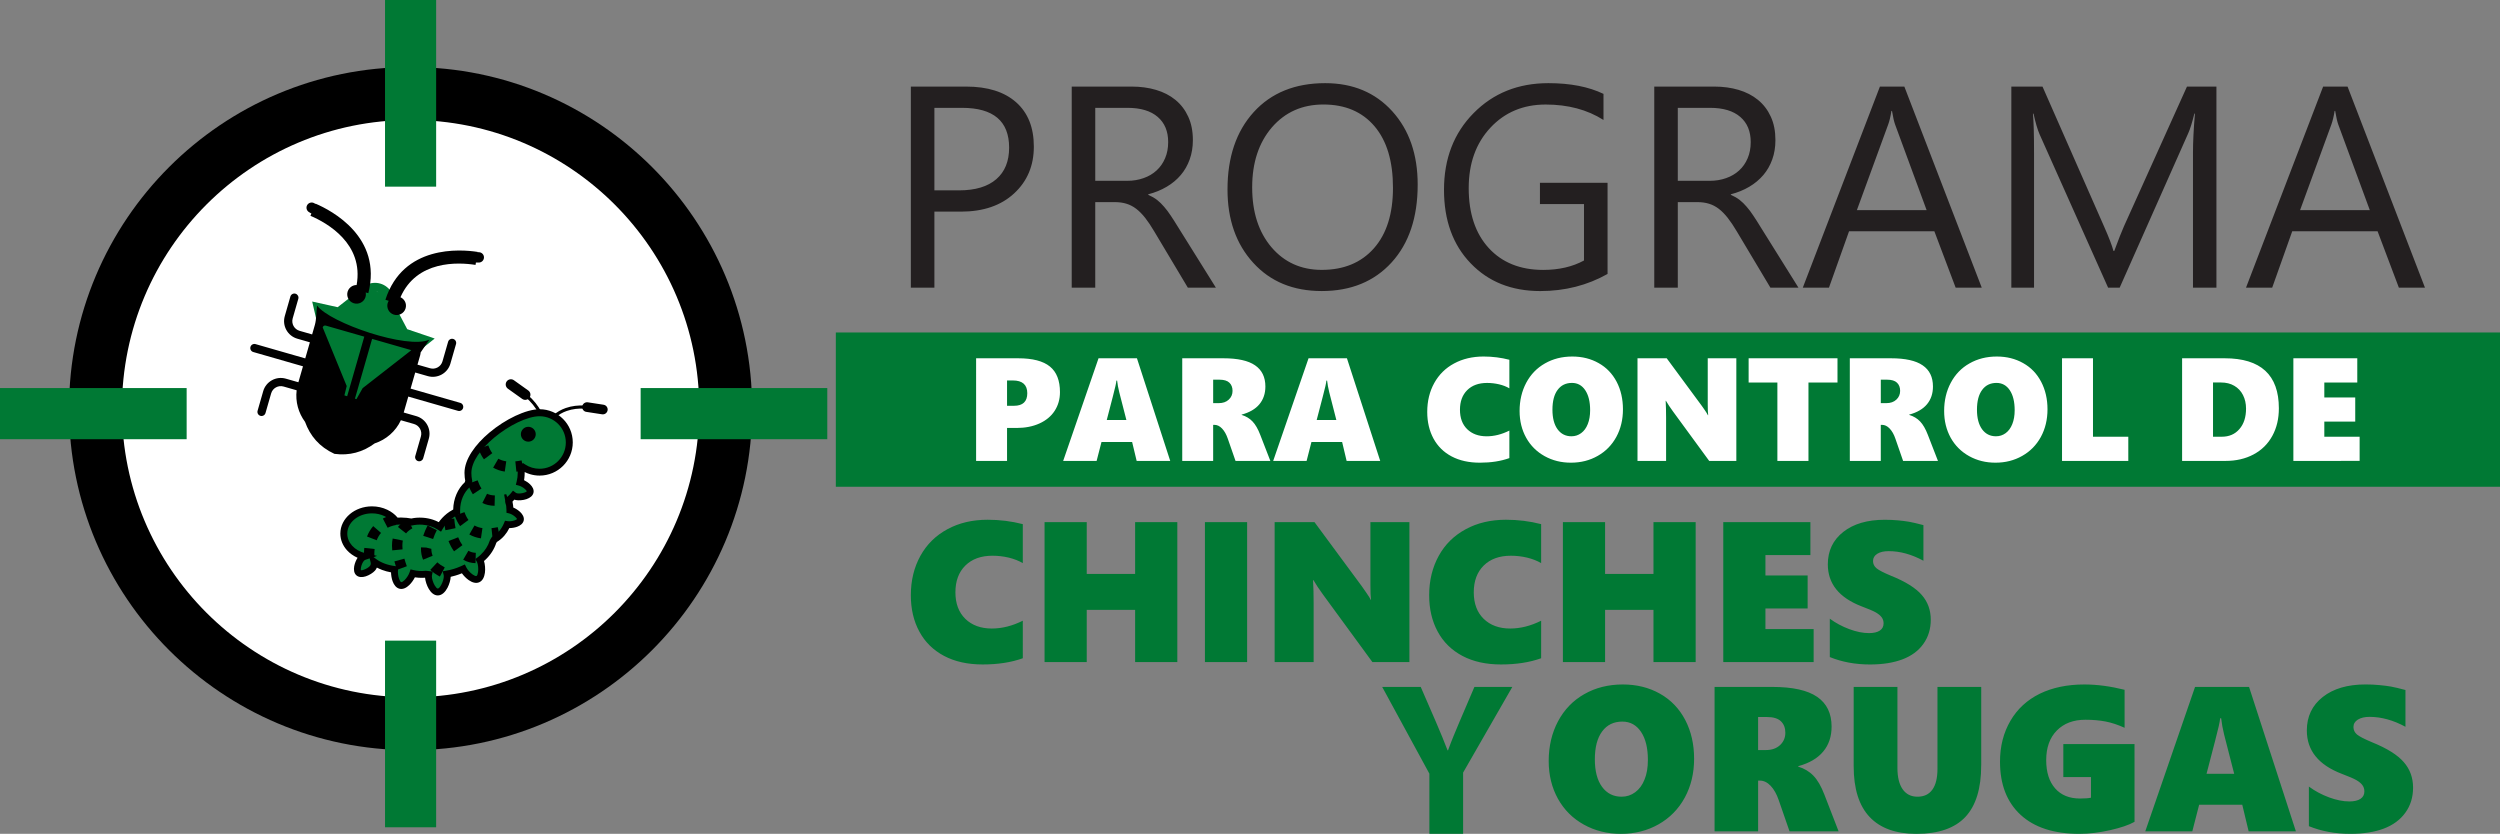
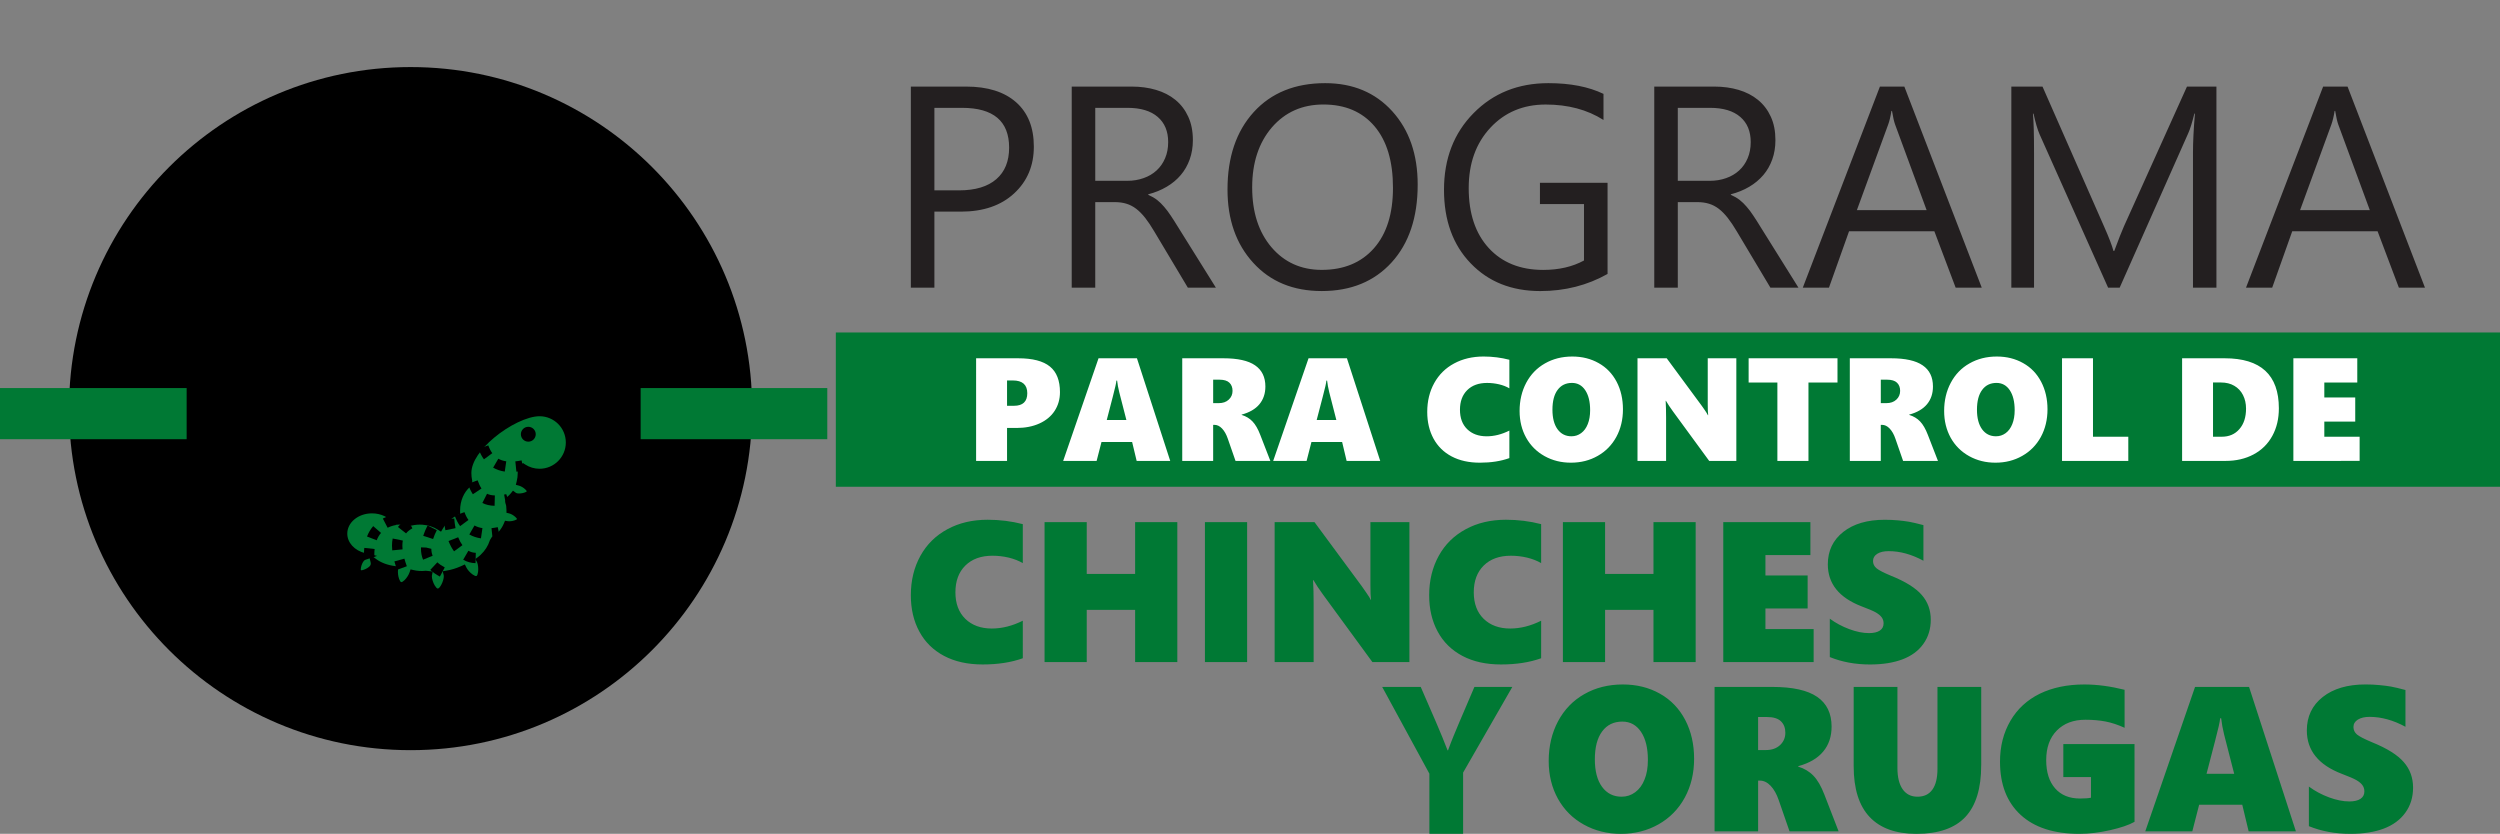
<svg xmlns="http://www.w3.org/2000/svg" version="1.1" id="Layer_1" x="0px" y="0px" width="519.771px" height="173.359px" viewBox="0 0 519.771 173.359" enable-background="new 0 0 519.771 173.359" xml:space="preserve">
  <rect x="0" y="0" width="519.771" height="173.359" fill="#808080" stroke="none" />
  <g>
    <path d="M85.367,13.944c39.214,0,71.007,31.793,71.007,71.009c0,39.221-31.793,71.014-71.007,71.014   c-39.219,0-71.012-31.793-71.012-71.014C14.355,45.737,46.148,13.944,85.367,13.944z" />
    <rect x="173.774" y="69.125" fill="#007934" width="345.998" height="32.078" />
    <path fill="#FFFFFF" d="M476.81,95.828V74.489h13.288v5.037h-6.854v3.106h6.428v5.026h-6.428v3.14h7.342v5.026L476.81,95.828   L476.81,95.828z M466.97,84.95c0-1.043-0.209-1.977-0.631-2.812c-0.422-0.834-1.028-1.473-1.812-1.93   c-0.775-0.457-1.704-0.686-2.765-0.686h-1.657V90.8h1.804c1.54,0,2.767-0.523,3.681-1.59   C466.513,88.159,466.97,86.738,466.97,84.95z M473.795,84.89c0,2.166-0.447,4.07-1.361,5.739c-0.906,1.659-2.202,2.94-3.895,3.848   c-1.684,0.901-3.631,1.351-5.831,1.351h-9.03V74.489h8.845C470.04,74.489,473.795,77.956,473.795,84.89z M428.712,95.828V74.489   h6.438v16.312h7.342v5.026L428.712,95.828L428.712,95.828z M418.867,85.278c0-1.749-0.339-3.13-1.015-4.146   c-0.676-1.014-1.602-1.521-2.764-1.521c-1.279,0-2.277,0.487-2.988,1.461c-0.717,0.964-1.072,2.334-1.072,4.112   c0,1.735,0.355,3.09,1.062,4.062c0.716,0.977,1.669,1.46,2.892,1.46c0.746,0,1.412-0.218,2.009-0.652   c0.597-0.438,1.053-1.063,1.381-1.881C418.698,87.362,418.867,86.4,418.867,85.278z M425.692,85.099   c0,2.136-0.462,4.053-1.384,5.752c-0.924,1.688-2.216,3-3.872,3.934c-1.654,0.944-3.508,1.411-5.563,1.411   c-2.007,0-3.824-0.447-5.47-1.361s-2.92-2.186-3.84-3.824c-0.902-1.64-1.359-3.494-1.359-5.57c0-2.176,0.457-4.123,1.381-5.862   c0.924-1.738,2.215-3.079,3.885-4.021c1.668-0.953,3.565-1.433,5.682-1.433c2.05,0,3.875,0.457,5.484,1.371   c1.619,0.903,2.861,2.205,3.74,3.884C425.255,81.059,425.692,82.963,425.692,85.099z M395.054,81.264   c0-0.718-0.218-1.281-0.654-1.699c-0.438-0.417-1.123-0.625-2.047-0.625h-1.32v4.877h1.15c0.865,0,1.562-0.238,2.082-0.728   C394.786,82.605,395.054,82,395.054,81.264z M395.67,95.828l-1.595-4.6c-0.303-0.903-0.705-1.609-1.196-2.126   c-0.487-0.52-1.022-0.774-1.601-0.774h-0.248v7.5h-6.438V74.489h8.539c2.985,0,5.19,0.486,6.611,1.471   c1.426,0.977,2.136,2.443,2.136,4.4c0,1.461-0.412,2.689-1.24,3.686c-0.826,0.994-2.058,1.709-3.697,2.156v0.062   c0.904,0.275,1.66,0.726,2.258,1.351c0.604,0.626,1.143,1.561,1.617,2.792l2.104,5.424L395.67,95.828L395.67,95.828z    M375.995,79.526v16.302h-6.463V79.526h-5.977v-5.037h18.475v5.037H375.995z M355.356,95.828l-7.531-10.292   c-0.596-0.812-1.082-1.55-1.46-2.205h-0.06c0.06,1.053,0.09,2.235,0.09,3.547v8.95h-5.946V74.489h6.075l7.223,9.795   c0.089,0.13,0.197,0.278,0.327,0.457c0.124,0.18,0.259,0.368,0.383,0.557c0.134,0.182,0.253,0.367,0.362,0.55   c0.119,0.179,0.209,0.338,0.264,0.477h0.061c-0.061-0.438-0.091-1.192-0.091-2.266V74.49h5.946v21.339L355.356,95.828   L355.356,95.828z M330.601,85.278c0-1.749-0.338-3.13-1.015-4.146c-0.676-1.014-1.595-1.521-2.762-1.521   c-1.281,0-2.275,0.487-2.99,1.461c-0.716,0.964-1.067,2.334-1.067,4.112c0,1.735,0.354,3.09,1.061,4.062   c0.715,0.977,1.674,1.46,2.891,1.46c0.75,0,1.416-0.218,2.01-0.652c0.596-0.438,1.062-1.063,1.381-1.881   C330.437,87.364,330.601,86.4,330.601,85.278z M337.425,85.099c0,2.136-0.457,4.053-1.382,5.752c-0.924,1.688-2.215,3-3.869,3.934   c-1.653,0.944-3.512,1.411-5.567,1.411c-2.002,0-3.822-0.447-5.469-1.361c-1.641-0.914-2.922-2.186-3.836-3.824   c-0.908-1.64-1.365-3.494-1.365-5.57c0-2.176,0.461-4.123,1.381-5.862c0.927-1.738,2.228-3.079,3.892-4.021   c1.664-0.953,3.562-1.433,5.685-1.433c2.043,0,3.871,0.457,5.481,1.371c1.615,0.903,2.858,2.205,3.741,3.884   C336.987,81.055,337.425,82.963,337.425,85.099z M313.81,95.242c-1.768,0.636-3.805,0.954-6.119,0.954   c-2.272,0-4.229-0.428-5.881-1.302c-1.645-0.864-2.898-2.106-3.772-3.705c-0.864-1.603-1.304-3.447-1.304-5.544   c0-2.255,0.492-4.265,1.461-6.013c0.976-1.759,2.352-3.117,4.129-4.07c1.771-0.954,3.812-1.44,6.125-1.44   c1.848,0,3.636,0.229,5.361,0.675v5.941c-0.596-0.357-1.311-0.636-2.136-0.835c-0.813-0.188-1.647-0.288-2.493-0.288   c-1.748,0-3.129,0.497-4.138,1.5c-1.009,1.004-1.505,2.364-1.505,4.073s0.496,3.061,1.505,4.044   c1.009,0.98,2.358,1.479,4.048,1.479c1.555,0,3.131-0.396,4.719-1.188V95.242L313.81,95.242z M275.915,79.128h-0.145   c-0.021,0.238-0.09,0.626-0.209,1.172c-0.119,0.55-0.728,2.895-1.811,7.023h4.089l-1.487-5.802   C276.144,80.668,275.999,79.864,275.915,79.128z M279.974,95.828l-0.935-3.934h-6.378l-1.008,3.934h-6.949l7.352-21.339h7.982   l6.919,21.339H279.974z M256.255,81.264c0-0.718-0.219-1.281-0.656-1.699c-0.432-0.417-1.117-0.625-2.046-0.625h-1.326v4.877h1.162   c0.864,0,1.555-0.238,2.076-0.728C255.991,82.605,256.255,82,256.255,81.264z M256.876,95.828l-1.6-4.6   c-0.303-0.903-0.705-1.609-1.192-2.126c-0.491-0.52-1.023-0.774-1.6-0.774h-0.258v7.5h-6.428V74.489h8.533   c2.99,0,5.196,0.486,6.616,1.471c1.421,0.977,2.137,2.443,2.137,4.4c0,1.461-0.418,2.689-1.242,3.686   c-0.823,0.994-2.062,1.709-3.695,2.156v0.062c0.904,0.275,1.654,0.726,2.254,1.351c0.602,0.626,1.144,1.561,1.615,2.792   l2.102,5.424L256.876,95.828L256.876,95.828z M232.258,79.128h-0.148c-0.021,0.238-0.085,0.626-0.209,1.172   c-0.114,0.55-0.721,2.895-1.798,7.023h4.083l-1.49-5.802C232.486,80.668,232.337,79.864,232.258,79.128z M236.321,95.828   l-0.943-3.934h-6.368l-1.014,3.934h-6.954l7.352-21.339h7.987l6.919,21.339H236.321z M213.581,81.75   c0-0.874-0.253-1.539-0.755-1.983c-0.507-0.447-1.252-0.666-2.235-0.666h-1.217v5.266h1.445   C212.662,84.364,213.581,83.49,213.581,81.75z M220.376,81.533c0,1.45-0.367,2.751-1.103,3.884s-1.798,2.007-3.159,2.623   c-1.371,0.626-2.965,0.937-4.778,0.937h-1.962v6.854h-6.433V74.49h8.752c3.001,0,5.201,0.576,6.597,1.719   C219.681,77.34,220.376,79.119,220.376,81.533z" />
    <path fill="#231F20" d="M492.7,43.682l-6.56-17.812c-0.209-0.586-0.428-1.521-0.636-2.802h-0.119   c-0.188,1.189-0.418,2.116-0.666,2.802l-6.512,17.812H492.7z M504.169,59.805h-5.424l-4.426-11.726h-17.743l-4.167,11.726h-5.444   L482.999,18h5.076L504.169,59.805z M460.806,59.805h-4.868V31.76c0-2.215,0.132-4.927,0.407-8.136h-0.119   c-0.467,1.891-0.889,3.229-1.257,4.043l-14.272,32.141h-2.404l-14.252-31.9c-0.407-0.934-0.83-2.354-1.257-4.281h-0.119   c0.159,1.669,0.229,4.4,0.229,8.188v27.995h-4.719V18.001h6.479l12.825,29.147c0.99,2.232,1.629,3.914,1.927,5.018h0.169   c0.84-2.285,1.521-4.004,2.017-5.127l13.096-29.038h6.125v41.807L460.806,59.805L460.806,59.805z M400.558,43.682l-6.557-17.812   c-0.209-0.586-0.427-1.521-0.636-2.802h-0.124c-0.188,1.189-0.412,2.116-0.666,2.802l-6.512,17.812H400.558z M412.022,59.805   h-5.426l-4.428-11.726h-17.734l-4.176,11.726h-5.441L390.851,18h5.078L412.022,59.805z M348.829,22.422v15.17h6.65   c1.228,0,2.357-0.188,3.394-0.557c1.048-0.367,1.942-0.894,2.702-1.589c0.755-0.688,1.351-1.53,1.777-2.544   c0.428-0.993,0.637-2.116,0.637-3.357c0-2.245-0.717-3.981-2.166-5.232c-1.445-1.252-3.547-1.891-6.278-1.891H348.829z    M373.913,59.805h-5.831l-7.004-11.726c-0.642-1.082-1.257-2.006-1.867-2.781c-0.606-0.765-1.224-1.397-1.849-1.878   c-0.637-0.483-1.312-0.844-2.041-1.062c-0.727-0.229-1.555-0.338-2.469-0.338h-4.023v17.782h-4.893V18.001h12.479   c1.815,0,3.515,0.229,5.06,0.688c1.539,0.457,2.881,1.143,4.019,2.076c1.147,0.934,2.03,2.097,2.667,3.484   c0.646,1.394,0.964,3.01,0.964,4.891c0,1.447-0.219,2.791-0.655,4.003c-0.438,1.223-1.053,2.306-1.857,3.249   c-0.811,0.951-1.786,1.769-2.92,2.434c-1.144,0.676-2.414,1.202-3.84,1.57v0.106c0.705,0.317,1.315,0.665,1.832,1.062   c0.506,0.407,1.004,0.874,1.461,1.421c0.467,0.536,0.936,1.152,1.393,1.854c0.462,0.688,0.969,1.48,1.523,2.396L373.913,59.805z    M334.226,56.955c-4.189,2.364-8.858,3.56-13.998,3.56c-5.961,0-10.789-1.931-14.475-5.782c-3.689-3.835-5.533-8.934-5.533-15.271   c0-6.477,2.053-11.792,6.146-15.935c4.088-4.152,9.271-6.239,15.553-6.239c4.551,0,8.374,0.745,11.459,2.229v5.425   c-3.373-2.146-7.387-3.209-12.018-3.209c-4.68,0-8.52,1.619-11.514,4.838c-2.996,3.229-4.49,7.398-4.49,12.537   c0,5.285,1.396,9.445,4.173,12.468c2.776,3.021,6.548,4.54,11.315,4.54c3.27,0,6.09-0.655,8.481-1.957V42.43h-9.159V38h14.059   V56.955L334.226,56.955z M275.149,21.727c-4.387,0-7.953,1.579-10.705,4.748c-2.73,3.18-4.106,7.332-4.106,12.479   c0,5.155,1.336,9.298,4.009,12.447c2.672,3.13,6.164,4.709,10.457,4.709c4.584,0,8.199-1.5,10.848-4.49   c2.646-3,3.959-7.183,3.959-12.577c0-5.521-1.271-9.772-3.84-12.796C283.202,23.227,279.655,21.727,275.149,21.727z M274.804,60.51   c-5.938,0-10.681-1.954-14.242-5.868c-3.563-3.896-5.354-8.981-5.354-15.24c0-6.735,1.818-12.103,5.455-16.104   c3.631-3.99,8.583-6.011,14.847-6.011c5.776,0,10.423,1.958,13.942,5.832c3.535,3.896,5.296,8.98,5.296,15.26   c0,6.824-1.81,12.222-5.425,16.186C285.71,58.524,280.872,60.51,274.804,60.51z M227.713,22.422v15.17h6.651   c1.222,0,2.354-0.188,3.388-0.557c1.048-0.367,1.947-0.894,2.702-1.589c0.755-0.688,1.351-1.53,1.778-2.544   c0.432-0.993,0.641-2.116,0.641-3.357c0-2.245-0.721-3.981-2.171-5.232c-1.44-1.252-3.547-1.891-6.278-1.891H227.713z    M252.792,59.805h-5.831l-7.004-11.726c-0.636-1.082-1.257-2.006-1.862-2.781c-0.606-0.765-1.228-1.397-1.854-1.878   c-0.636-0.483-1.311-0.844-2.036-1.062c-0.73-0.229-1.555-0.338-2.474-0.338h-4.019v17.782h-4.893V18.001h12.478   c1.818,0,3.512,0.229,5.057,0.688c1.54,0.457,2.886,1.143,4.023,2.076c1.143,0.934,2.026,2.097,2.662,3.484   c0.646,1.394,0.969,3.01,0.969,4.891c0,1.447-0.224,2.791-0.66,4.003c-0.438,1.223-1.053,2.306-1.857,3.249   c-0.805,0.951-1.784,1.769-2.921,2.434c-1.143,0.676-2.414,1.202-3.84,1.57v0.106c0.71,0.317,1.316,0.665,1.833,1.062   c0.506,0.407,1.003,0.874,1.46,1.421c0.467,0.536,0.938,1.152,1.396,1.854c0.457,0.688,0.969,1.48,1.525,2.396L252.792,59.805z    M194.269,22.422v17.156h5.136c3.378,0,5.961-0.784,7.734-2.324c1.783-1.54,2.667-3.732,2.667-6.547   c0-5.521-3.263-8.285-9.795-8.285H194.269z M194.269,44v15.809h-4.897V18.001h11.489c4.465,0,7.933,1.083,10.396,3.259   c2.463,2.188,3.686,5.245,3.686,9.222c0,3.964-1.361,7.202-4.104,9.733C208.117,42.738,204.422,44,199.782,44H194.269z" />
    <g>
      <g>
        <path fill="#007934" d="M401.422,128.838c0,1.938-0.519,3.617-1.553,5.056c-1.029,1.431-2.484,2.496-4.351,3.199     c-1.865,0.699-4.106,1.057-6.731,1.057c-3.043,0-5.826-0.514-8.354-1.539v-7.979c1.221,0.896,2.563,1.619,4.039,2.167     c1.473,0.551,2.848,0.83,4.12,0.83c0.957,0,1.707-0.178,2.229-0.521c0.527-0.351,0.791-0.85,0.791-1.515     c0-0.468-0.135-0.894-0.396-1.247c-0.26-0.356-0.664-0.688-1.195-1.005c-0.535-0.31-1.522-0.731-2.979-1.274     c-4.681-1.806-7.024-4.712-7.024-8.732c0-2.812,1.071-5.058,3.211-6.745c2.133-1.682,5.002-2.524,8.604-2.524     c1.01,0,1.947,0.043,2.803,0.122c0.854,0.077,1.623,0.182,2.324,0.3c0.691,0.127,1.672,0.352,2.934,0.689v7.404     c-2.451-1.328-4.854-1.992-7.227-1.992c-0.979,0-1.764,0.178-2.355,0.541c-0.598,0.374-0.895,0.872-0.895,1.507     c0,0.604,0.242,1.107,0.721,1.511c0.479,0.396,1.482,0.92,3.016,1.556c3.013,1.21,5.146,2.548,6.4,3.998     C400.801,125.129,401.422,126.853,401.422,128.838 M358.283,137.655v-29.099h18.114v6.854h-9.348v4.237h8.771v6.857h-8.771v4.281     h10.02v6.863h-18.786V137.655z M343.769,137.655v-10.852h-10.058v10.852h-8.771v-29.099h8.771v10.764h10.058v-10.764h8.774     v29.099H343.769z M320.416,136.856c-2.41,0.866-5.188,1.291-8.338,1.291c-3.101,0-5.771-0.585-8.019-1.772     c-2.244-1.187-3.967-2.866-5.146-5.054c-1.188-2.188-1.777-4.705-1.777-7.562c0-3.065,0.67-5.801,1.988-8.191     c1.32-2.399,3.203-4.243,5.627-5.545c2.416-1.312,5.201-1.963,8.354-1.963c2.522,0,4.957,0.304,7.311,0.914v8.104     c-0.811-0.479-1.781-0.864-2.9-1.14c-1.123-0.27-2.26-0.396-3.408-0.396c-2.381,0-4.26,0.686-5.641,2.048     c-1.369,1.362-2.059,3.215-2.059,5.561c0,2.326,0.688,4.165,2.059,5.51c1.381,1.341,3.219,2.015,5.518,2.015     c2.127,0,4.267-0.541,6.435-1.625L320.416,136.856L320.416,136.856z M285.336,137.655l-10.274-14.048     c-0.812-1.105-1.476-2.104-1.988-2.995h-0.08c0.08,1.431,0.123,3.037,0.123,4.823v12.22h-8.107v-29.099h8.285l9.85,13.347     c0.113,0.177,0.271,0.384,0.441,0.634c0.172,0.243,0.354,0.494,0.521,0.748c0.186,0.256,0.35,0.505,0.5,0.75     c0.151,0.235,0.281,0.462,0.354,0.651h0.086c-0.086-0.6-0.125-1.626-0.125-3.087v-13.043h8.106v29.099H285.336z M250.516,137.655     v-29.099h8.771v29.099H250.516z M236.001,137.655v-10.852h-10.059v10.852h-8.77v-29.099h8.77v10.764h10.059v-10.764h8.773v29.099     H236.001z M212.65,136.856c-2.411,0.866-5.191,1.291-8.34,1.291c-3.1,0-5.773-0.585-8.019-1.772     c-2.241-1.187-3.964-2.866-5.145-5.054c-1.188-2.188-1.775-4.705-1.775-7.562c0-3.065,0.667-5.801,1.988-8.191     c1.325-2.399,3.203-4.243,5.626-5.545c2.417-1.312,5.203-1.963,8.353-1.963c2.524,0,4.956,0.304,7.312,0.914v8.104     c-0.813-0.479-1.782-0.864-2.904-1.14c-1.123-0.27-2.258-0.396-3.41-0.396c-2.38,0-4.259,0.686-5.638,2.048     c-1.37,1.362-2.058,3.215-2.058,5.561c0,2.326,0.688,4.165,2.058,5.51c1.379,1.341,3.214,2.015,5.513,2.015     c2.128,0,4.268-0.541,6.438-1.625L212.65,136.856L212.65,136.856z" />
      </g>
      <path fill="#007934" d="M501.698,163.754c0,1.993-0.534,3.729-1.604,5.208c-1.062,1.479-2.565,2.581-4.488,3.312    c-1.926,0.723-4.239,1.084-6.948,1.084c-3.142,0-6.01-0.528-8.622-1.592v-8.23c1.256,0.922,2.643,1.672,4.169,2.237    c1.52,0.562,2.938,0.854,4.251,0.854c0.988,0,1.764-0.18,2.302-0.539c0.545-0.354,0.816-0.871,0.816-1.557    c0-0.488-0.137-0.925-0.407-1.286c-0.271-0.376-0.685-0.716-1.235-1.039c-0.553-0.323-1.569-0.765-3.069-1.327    c-4.834-1.854-7.253-4.854-7.253-9.009c0-2.896,1.101-5.222,3.312-6.962c2.199-1.732,5.16-2.607,8.878-2.607    c1.044,0,2.007,0.043,2.887,0.134c0.886,0.078,1.684,0.183,2.402,0.306c0.716,0.132,1.729,0.365,3.025,0.717v7.644    c-2.529-1.373-5.016-2.06-7.458-2.06c-1.013,0-1.814,0.188-2.433,0.566c-0.609,0.38-0.921,0.892-0.921,1.545    c0,0.624,0.25,1.146,0.744,1.562c0.491,0.405,1.527,0.938,3.11,1.603c3.105,1.252,5.312,2.633,6.604,4.128    C501.056,159.926,501.698,161.699,501.698,163.754 M461.797,149.338h-0.206c-0.03,0.333-0.125,0.888-0.296,1.653    c-0.164,0.768-1.013,4.066-2.536,9.886h5.747l-2.093-8.162C462.117,151.509,461.911,150.384,461.797,149.338z M467.512,172.846    l-1.327-5.535h-8.964l-1.424,5.535h-9.78l10.351-30.028h11.228l9.741,30.028H467.512z M443.787,170.863    c-1.131,0.644-2.818,1.227-5.07,1.735c-2.247,0.508-4.391,0.761-6.426,0.761c-5.256,0-9.326-1.312-12.185-3.944    c-2.86-2.633-4.287-6.322-4.287-11.063c0-3.186,0.722-6.017,2.164-8.488c1.441-2.468,3.479-4.345,6.104-5.635    c2.623-1.277,5.717-1.923,9.279-1.923c2.607,0,5.396,0.367,8.354,1.105v7.902c-1.379-0.629-2.709-1.07-3.979-1.312    c-1.275-0.243-2.658-0.361-4.169-0.361c-2.487,0-4.467,0.745-5.94,2.241c-1.474,1.494-2.209,3.549-2.209,6.153    c0,2.502,0.616,4.466,1.854,5.872c1.232,1.407,2.959,2.112,5.177,2.112c1.028,0,1.792-0.06,2.279-0.17v-4.289h-5.749v-6.865    h14.801L443.787,170.863L443.787,170.863z M411.906,159.127c0,4.811-1.101,8.396-3.296,10.729    c-2.205,2.343-5.59,3.505-10.166,3.505c-4.275,0-7.516-1.162-9.732-3.505c-2.207-2.334-3.318-5.86-3.318-10.563V142.82h9.097    v16.812c0,1.929,0.356,3.405,1.077,4.447c0.727,1.04,1.754,1.562,3.1,1.562c1.354,0,2.383-0.489,3.086-1.467    c0.71-0.979,1.062-2.424,1.062-4.335v-17.021h9.097v16.309H411.906z M371.188,152.345c0-1.01-0.31-1.805-0.924-2.391    c-0.606-0.581-1.57-0.879-2.881-0.879h-1.859v6.866h1.634c1.214,0,2.188-0.344,2.921-1.021    C370.817,154.237,371.188,153.378,371.188,152.345z M372.062,172.846l-2.244-6.473c-0.432-1.271-0.998-2.269-1.682-2.995    c-0.695-0.723-1.443-1.087-2.253-1.087h-0.356v10.555h-9.053v-30.028h12.012c4.201,0,7.31,0.686,9.312,2.063    c2.004,1.37,3.004,3.435,3.004,6.188c0,2.064-0.579,3.796-1.747,5.188c-1.162,1.398-2.898,2.415-5.201,3.041v0.084    c1.271,0.392,2.332,1.022,3.176,1.904c0.851,0.88,1.605,2.188,2.271,3.917l2.962,7.646L372.062,172.846L372.062,172.846z     M342.61,157.995c0-2.465-0.469-4.407-1.422-5.829c-0.953-1.424-2.248-2.141-3.892-2.141c-1.803,0-3.198,0.686-4.2,2.05    c-1.013,1.365-1.515,3.299-1.515,5.802c0,2.438,0.502,4.348,1.495,5.71c1.002,1.366,2.354,2.055,4.066,2.055    c1.051,0,1.986-0.31,2.821-0.925c0.839-0.611,1.492-1.489,1.947-2.64C342.384,160.935,342.61,159.574,342.61,157.995z     M352.219,157.742c0,3.018-0.646,5.711-1.942,8.09c-1.303,2.384-3.118,4.23-5.448,5.551c-2.329,1.318-4.938,1.979-7.834,1.979    c-2.813,0-5.386-0.633-7.692-1.915c-2.311-1.276-4.109-3.072-5.398-5.384c-1.277-2.309-1.918-4.932-1.918-7.845    c0-3.062,0.646-5.804,1.938-8.25c1.304-2.443,3.126-4.334,5.472-5.661c2.344-1.335,5.014-2.002,8.002-2.002    c2.875,0,5.444,0.636,7.713,1.917c2.271,1.274,4.021,3.101,5.264,5.469C351.606,152.057,352.219,154.734,352.219,157.742z" />
      <g>
        <path fill="#007934" d="M297.181,173.359v-12.505l-9.812-18.039h8.013l3.186,7.342c0.971,2.22,1.61,3.852,2.396,5.848h0.092     c0.688-1.901,1.43-3.672,2.351-5.848l3.137-7.342h7.882l-10.232,17.812v12.731L297.181,173.359L297.181,173.359z" />
      </g>
    </g>
-     <path fill="#FFFFFF" d="M85.367,24.945c33.141,0,60.011,26.867,60.011,60.008c0,33.146-26.87,60.02-60.011,60.02   c-33.146,0-60.016-26.871-60.016-60.02C25.352,51.812,52.222,24.945,85.367,24.945" />
-     <rect x="80.05" y="0" fill="#007934" width="10.629" height="38.807" />
-     <rect x="80.05" y="133.193" fill="#007934" width="10.629" height="38.805" />
    <rect y="80.681" fill="#007934" width="38.805" height="10.635" />
    <rect x="133.195" y="80.681" fill="#007934" width="38.805" height="10.635" />
    <g>
      <g>
        <path d="M112.281,92.599c0.888-2.624,0.585-4.853-0.323-6.678c-1.261-2.534-3.687-4.332-5.714-5.395l0.298-0.571     c2.123,1.113,4.661,3,5.995,5.684c0.977,1.966,1.306,4.354,0.355,7.167L112.281,92.599z" />
      </g>
      <g>
-         <path d="M105.603,79.491L105.603,79.491c-0.241,0.336-0.161,0.81,0.177,1.053l2.987,2.129c0.338,0.24,0.812,0.161,1.053-0.178     h0.001c0.242-0.337,0.161-0.81-0.177-1.051l-2.987-2.129C106.318,79.072,105.844,79.152,105.603,79.491" />
-       </g>
+         </g>
      <g>
        <path d="M108.572,82.931l-0.014-0.014 M105.155,80.105c-0.044-0.271,0.013-0.562,0.184-0.801     c0.173-0.243,0.429-0.394,0.701-0.438h0.001c0.269-0.044,0.562,0.014,0.801,0.184l2.989,2.134c0.241,0.17,0.39,0.427,0.436,0.698     l0,0c0.044,0.272-0.014,0.562-0.184,0.804l-0.098,0.138h-0.019c-0.162,0.16-0.369,0.265-0.583,0.3     c-0.272,0.045-0.563-0.013-0.803-0.184l-0.009-0.005l-2.979-2.124C105.351,80.634,105.202,80.376,105.155,80.105z      M105.866,79.675c-0.067,0.099-0.09,0.219-0.073,0.325c0.018,0.108,0.079,0.214,0.174,0.281l2.987,2.129l0.006,0.005l0.009,0.007     h0.004c0.092,0.062,0.201,0.08,0.303,0.062h0.001c0.107-0.018,0.209-0.078,0.276-0.173l0.018-0.023l0.001-0.002     c0.057-0.091,0.074-0.198,0.058-0.298c-0.018-0.108-0.079-0.211-0.174-0.278l-2.987-2.132c-0.096-0.067-0.213-0.09-0.324-0.074     C106.037,79.52,105.935,79.581,105.866,79.675z" />
      </g>
      <g>
        <path d="M112.846,89.269c1.158-2.433,2.889-3.775,4.773-4.439c2.565-0.902,5.409-0.521,7.49,0.097l-0.182,0.62     c-1.982-0.588-4.684-0.955-7.096-0.104c-1.732,0.607-3.326,1.851-4.4,4.107L112.846,89.269z" />
      </g>
      <g>
        <path d="M126.005,85.248L126.005,85.248c-0.057,0.371-0.406,0.629-0.778,0.572l-3.282-0.504c-0.373-0.059-0.629-0.408-0.571-0.78     c0.057-0.371,0.408-0.627,0.778-0.57l3.283,0.506C125.806,84.524,126.064,84.876,126.005,85.248" />
      </g>
      <g>
        <path d="M125.545,85.432c0.068-0.048,0.119-0.119,0.138-0.205v-0.005l0.003-0.023c0.015-0.096-0.011-0.193-0.063-0.266     c-0.055-0.076-0.139-0.135-0.235-0.146v0.003l-3.284-0.503v-0.003c-0.094-0.015-0.193,0.012-0.267,0.066     c-0.073,0.057-0.127,0.138-0.142,0.233l-0.001,0.003c-0.015,0.099,0.012,0.193,0.066,0.268c0.054,0.072,0.138,0.128,0.235,0.144     l3.283,0.502l0,0h0.002c0.095,0.017,0.191-0.011,0.263-0.063L125.545,85.432z M126.326,85.294v0.002     c-0.043,0.273-0.193,0.504-0.398,0.657c-0.196,0.146-0.45,0.218-0.709,0.189h-0.015l-0.024-0.003l-3.283-0.507     c-0.272-0.036-0.506-0.188-0.659-0.396c-0.151-0.208-0.226-0.474-0.183-0.75h-0.001c0.041-0.271,0.191-0.505,0.4-0.658     c0.206-0.147,0.471-0.226,0.747-0.185l0,0l3.284,0.504v0.004c0.274,0.04,0.508,0.189,0.658,0.396     c0.152,0.208,0.226,0.476,0.185,0.745L126.326,85.294L126.326,85.294z" />
      </g>
      <g>
        <path fill="#007934" d="M89.109,119.449c-0.201-0.022-0.397-0.046-0.587-0.076c-0.465,0.054-0.945,0.062-1.433,0.03     c-0.434-0.03-0.856-0.095-1.261-0.188c-0.367,1.078-1.608,2.726-2.583,2.495c-0.959-0.229-1.338-2.18-1.21-3.315     c-1.683-0.206-3.173-0.784-4.271-1.604c0.115,0.473,0.006,0.99-0.338,1.381c-0.562,0.641-2.211,1.475-2.852,0.91     c-0.638-0.562-0.023-2.303,0.538-2.94c0.188-0.212,0.417-0.359,0.664-0.441c-2.476-0.577-4.295-2.49-4.295-4.764     c0-2.729,2.622-4.939,5.858-4.939c2.122,0,3.981,0.952,5.01,2.377c0.335-0.03,0.676-0.047,1.024-0.047     c0.749,0,1.472,0.074,2.155,0.21c0.731-0.169,1.514-0.235,2.323-0.178c1.355,0.091,2.592,0.515,3.603,1.163     c0.37-0.622,0.84-1.213,1.411-1.745c0.641-0.599,1.348-1.065,2.083-1.401c-0.002-0.094-0.004-0.187-0.004-0.281     c0-2.233,0.914-4.213,2.313-5.423c0.07-0.229,0.139-0.457,0.207-0.677c-0.114-0.536-0.174-1.095-0.174-1.67     c0-5.614,9.913-12.517,14.893-12.517c3.415,0,6.18,2.766,6.18,6.177c0,3.415-2.765,6.182-6.18,6.182     c-1.255,0-2.423-0.374-3.398-1.021c-0.586,0.485-0.422,0.482-0.422,1.179c0,0.679-0.083,1.334-0.24,1.951     c0.848,0.229,2.26,1.211,2.093,2.011c-0.177,0.833-1.996,1.151-2.829,0.979c-0.227-0.053-0.432-0.146-0.606-0.274     c-0.246,0.299-0.514,0.574-0.804,0.813c-0.058,0.178-0.11,0.345-0.16,0.502c0.126,0.553,0.197,1.133,0.2,1.729     c0.84,0.195,2.336,1.208,2.166,2.029c-0.173,0.805-1.876,1.129-2.741,0.995c-0.563,1.36-1.502,2.461-2.652,3.099     c-0.094,0.154-0.188,0.31-0.281,0.462c-0.37,1.167-1.071,2.306-2.087,3.253c-0.213,0.198-0.436,0.387-0.664,0.555     c0.038,0.067,0.073,0.14,0.105,0.213c0.424,0.993,0.475,3.344-0.519,3.771c-0.958,0.406-2.535-1.117-3.03-2.121     c-0.094,0.047-0.188,0.088-0.281,0.129c-1.061,0.468-2.105,0.766-3.103,0.932c0.038,0.154,0.058,0.313,0.058,0.481     c-0.004,1.082-0.888,3.26-1.968,3.253c-1.08-0.005-1.949-2.188-1.945-3.268C89.075,119.689,89.087,119.566,89.109,119.449" />
      </g>
      <g>
        <path d="M77.069,116.956l-0.213-0.868l-0.852,0.287c-0.063,0.021-0.129,0.052-0.19,0.092h0.001     c-0.063,0.043-0.118,0.095-0.164,0.144c-0.242,0.278-0.502,0.84-0.598,1.368c-0.051,0.277-0.066,0.514-0.006,0.564l0,0     c0.063,0.055,0.29,0.009,0.562-0.076v-0.004c0.512-0.163,1.036-0.489,1.276-0.767l0,0c0.091-0.105,0.154-0.224,0.182-0.341     v-0.004C77.099,117.224,77.099,117.087,77.069,116.956 M88.372,120.108c-0.174,0.013-0.357,0.021-0.547,0.029     c-0.266,0.002-0.529-0.005-0.779-0.021h-0.003c-0.241-0.017-0.474-0.044-0.693-0.076l-0.092-0.01     c-0.281,0.558-0.7,1.161-1.162,1.604c-0.6,0.582-1.308,0.938-2.014,0.772h-0.003c-0.695-0.166-1.167-0.784-1.449-1.554     c-0.206-0.567-0.315-1.245-0.333-1.854c-0.645-0.112-1.262-0.284-1.84-0.501h-0.003c-0.385-0.144-0.752-0.31-1.096-0.494     c-0.094,0.229-0.226,0.445-0.394,0.637h-0.001c-0.388,0.438-1.175,0.946-1.917,1.186h-0.003     c-0.712,0.229-1.441,0.229-1.942-0.208h-0.002c-0.498-0.438-0.589-1.164-0.455-1.904c0.112-0.612,0.395-1.279,0.701-1.747     c-0.863-0.38-1.616-0.918-2.205-1.568c-0.864-0.957-1.379-2.159-1.379-3.467c0-1.582,0.755-3.013,1.974-4.037l-0.002-0.003     c1.185-0.997,2.816-1.618,4.606-1.618c1.15,0,2.233,0.255,3.175,0.703c0.854,0.4,1.593,0.971,2.162,1.648l0.149-0.008     c0.218-0.012,0.404-0.018,0.548-0.018c0.374,0,0.761,0.021,1.159,0.061c0.347,0.035,0.679,0.081,0.99,0.14     c0.358-0.074,0.728-0.132,1.1-0.16c0.415-0.029,0.843-0.032,1.279-0.002c0.727,0.05,1.424,0.188,2.072,0.396l0,0     c0.439,0.146,0.859,0.319,1.254,0.522c0.097-0.138,0.2-0.271,0.307-0.404c0.255-0.313,0.537-0.618,0.844-0.904     c0.346-0.324,0.709-0.61,1.08-0.859h0.001c0.25-0.166,0.506-0.32,0.768-0.458c0.021-1.139,0.261-2.209,0.667-3.163     c0.416-0.978,1.012-1.831,1.738-2.502l0.094-0.309c-0.044-0.229-0.081-0.471-0.105-0.717c-0.034-0.312-0.049-0.623-0.049-0.921     c0-2.841,2.248-5.918,5.182-8.382l0,0c3.335-2.801,7.607-4.856,10.43-4.856c1.906,0,3.63,0.772,4.878,2.021     c1.25,1.247,2.022,2.973,2.022,4.878c0,1.903-0.772,3.632-2.022,4.88c-1.248,1.249-2.972,2.02-4.878,2.02     c-0.684,0-1.35-0.104-1.979-0.291c-0.39-0.115-0.766-0.269-1.125-0.448l0.003,0.182c0,0.361-0.023,0.722-0.065,1.076     c-0.018,0.144-0.04,0.287-0.064,0.431c0.433,0.214,0.89,0.514,1.242,0.854c0.523,0.5,0.855,1.116,0.724,1.747v0.002     c-0.139,0.65-0.724,1.086-1.435,1.332v0.003c-0.736,0.254-1.672,0.316-2.246,0.194c-0.098-0.021-0.195-0.047-0.291-0.083     l-0.039,0.041c-0.101,0.104-0.206,0.202-0.309,0.296l-0.041,0.123c0.051,0.245,0.09,0.493,0.119,0.739     c0.016,0.141,0.028,0.287,0.039,0.44c0.478,0.204,1.008,0.532,1.408,0.907h0.005c0.539,0.511,0.891,1.137,0.756,1.78v0.005     c-0.136,0.636-0.695,1.064-1.377,1.312c-0.501,0.182-1.102,0.272-1.617,0.274c-0.279,0.569-0.621,1.091-1.011,1.545     c-0.458,0.536-0.99,0.989-1.572,1.339l-0.142,0.232c-0.207,0.623-0.498,1.24-0.874,1.825c-0.374,0.586-0.838,1.146-1.382,1.652     l-0.002-0.003c-0.095,0.092-0.19,0.176-0.281,0.256c0.209,0.67,0.301,1.636,0.189,2.453c-0.121,0.885-0.484,1.667-1.191,1.966     c-0.685,0.294-1.472,0.043-2.177-0.449c-0.535-0.374-1.049-0.907-1.415-1.419c-0.441,0.181-0.882,0.34-1.319,0.467     c-0.34,0.104-0.678,0.192-1.012,0.268c-0.025,0.637-0.275,1.527-0.66,2.262v0.005c-0.468,0.893-1.171,1.604-2.022,1.603h-0.003     c-0.769-0.002-1.407-0.579-1.862-1.345h0.001C88.73,121.736,88.439,120.807,88.372,120.108z M88.898,118.701L88.898,118.701     l0.295,0.035l0.774,0.091l-0.153,0.763l-0.018,0.107l-0.003,0.118h-0.004c0,0.495,0.23,1.294,0.598,1.911h0.001     c0.217,0.359,0.451,0.637,0.631,0.643h0.002c0.226-0.004,0.508-0.377,0.752-0.84l0,0c0.306-0.581,0.498-1.264,0.498-1.702h-0.003     c0-0.06-0.003-0.111-0.006-0.152l0,0c-0.008-0.058-0.018-0.108-0.029-0.153l-0.187-0.751l0.766-0.13     c0.484-0.078,0.983-0.195,1.494-0.351c0.469-0.14,0.949-0.313,1.437-0.531v0.005l0.276-0.126l0.629-0.286l0.309,0.622     c0.231,0.469,0.753,1.078,1.312,1.469c0.329,0.23,0.636,0.375,0.794,0.309c0.167-0.068,0.274-0.416,0.333-0.837     c0.096-0.71,0-1.537-0.193-1.994l0,0l-0.023-0.048l-0.054-0.103l-0.292-0.544l0.494-0.369c0.093-0.07,0.199-0.155,0.309-0.246     h0.002c0.105-0.087,0.205-0.175,0.294-0.26v-0.004c0.452-0.422,0.838-0.891,1.153-1.38c0.32-0.5,0.569-1.026,0.737-1.562     l0.027-0.086l0.045-0.075l0.281-0.459l0.098-0.161l0.167-0.09c0.498-0.278,0.956-0.66,1.351-1.119     c0.398-0.466,0.737-1.018,0.988-1.627l0.217-0.522l0.554,0.089c0.382,0.06,0.981,0.004,1.467-0.178     c0.253-0.089,0.447-0.187,0.462-0.259h0.002c0.01-0.078-0.134-0.251-0.338-0.441h0.001c-0.385-0.359-0.922-0.653-1.288-0.739     l-0.553-0.125l-0.003-0.571c-0.001-0.255-0.02-0.521-0.051-0.792c-0.032-0.271-0.078-0.532-0.133-0.777l-0.044-0.19l0.061-0.188     l0.159-0.5l0.064-0.2l0.159-0.134c0.13-0.106,0.252-0.222,0.368-0.338c0.11-0.11,0.224-0.236,0.338-0.378l0.434-0.539     l0.554,0.415c0.044,0.032,0.098,0.063,0.152,0.089v0.002c0.049,0.021,0.108,0.041,0.172,0.055     c0.357,0.077,0.975,0.021,1.484-0.149l0,0c0.269-0.089,0.478-0.189,0.495-0.272c0.012-0.074-0.123-0.236-0.312-0.419     c-0.368-0.353-0.89-0.646-1.267-0.75l-0.681-0.185l0.171-0.682c0.072-0.28,0.127-0.573,0.165-0.878     c0.035-0.29,0.054-0.595,0.054-0.9c0-0.158-0.005-0.242-0.01-0.312c-0.041-0.652-0.049-0.798,0.693-1.415l0.409-0.342     l0.443,0.293c0.433,0.286,0.919,0.517,1.435,0.672c0.494,0.146,1.021,0.229,1.57,0.229c1.508,0,2.875-0.612,3.862-1.601     c0.988-0.988,1.6-2.354,1.6-3.862c0-1.506-0.612-2.872-1.6-3.862c-0.987-0.983-2.354-1.597-3.862-1.597     c-2.513,0-6.411,1.91-9.51,4.514v0.005c-2.64,2.219-4.665,4.907-4.665,7.28c0,0.273,0.013,0.529,0.038,0.771v0.002     c0.027,0.248,0.068,0.499,0.12,0.748l0.039,0.175l-0.054,0.183l-0.207,0.675l-0.062,0.199l-0.157,0.136     c-0.628,0.545-1.151,1.271-1.512,2.12c-0.351,0.822-0.549,1.763-0.549,2.764H95.66l0.005,0.271l0.007,0.464l-0.426,0.195     c-0.334,0.153-0.666,0.337-0.987,0.553l0.001,0.004c-0.317,0.215-0.622,0.452-0.905,0.722c-0.256,0.236-0.492,0.489-0.704,0.751     c-0.216,0.271-0.41,0.548-0.58,0.834l-0.378,0.641l-0.625-0.399c-0.464-0.299-0.98-0.545-1.536-0.724h-0.003     c-0.541-0.176-1.122-0.292-1.724-0.332c-0.364-0.024-0.726-0.024-1.076,0.005c-0.359,0.026-0.708,0.081-1.041,0.157l-0.152,0.035     l-0.148-0.029c-0.335-0.063-0.668-0.117-0.992-0.146c-0.315-0.029-0.658-0.048-1.023-0.048c-0.206,0-0.366,0.002-0.486,0.009     c-0.162,0.007-0.322,0.02-0.474,0.031l-0.406,0.034l-0.238-0.329c-0.452-0.627-1.096-1.148-1.865-1.515     c-0.754-0.354-1.628-0.56-2.564-0.56c-1.444,0-2.746,0.483-3.679,1.272h-0.002c-0.901,0.755-1.457,1.799-1.457,2.943     c0,0.938,0.376,1.807,1.006,2.506c0.67,0.741,1.625,1.3,2.73,1.558l0.694,0.161l-0.034-0.141l0.253,0.188l1.543,0.361     l-0.733,0.249l0.534,0.396c0.503,0.379,1.102,0.698,1.766,0.947l0,0c0.654,0.246,1.38,0.424,2.159,0.52l0.708,0.082l-0.079,0.707     c-0.06,0.543,0.013,1.299,0.231,1.896c0.126,0.345,0.278,0.608,0.432,0.647l0,0c0.158,0.034,0.42-0.146,0.692-0.407     c0.467-0.451,0.873-1.112,1.045-1.621l0.211-0.614l0.628,0.146c0.175,0.041,0.366,0.076,0.569,0.107     c0.198,0.025,0.392,0.049,0.581,0.062c0.231,0.018,0.454,0.021,0.658,0.018c0.204-0.002,0.422-0.02,0.648-0.042l0.089-0.01     l0.089,0.012L88.898,118.701z" />
      </g>
      <g>
        <path d="M111.386,90.279c0,0.854-0.692,1.548-1.548,1.548c-0.853,0-1.544-0.692-1.544-1.548c0-0.85,0.692-1.545,1.544-1.545     C110.694,88.734,111.386,89.429,111.386,90.279" />
      </g>
      <g>
        <path d="M107.364,98.071l-0.223-2.147c0.414-0.041,0.846-0.11,1.296-0.207l0.453,2.106     C108.361,97.936,107.851,98.017,107.364,98.071z M104.943,98.047c-0.894-0.131-1.707-0.404-2.416-0.814l1.08-1.865     c0.471,0.271,1.025,0.456,1.648,0.546L104.943,98.047z M100.615,95.499c-0.457-0.62-0.837-1.355-1.129-2.197l2.037-0.705     c0.221,0.631,0.5,1.179,0.828,1.621L100.615,95.499z" />
      </g>
      <g>
        <path d="M102.828,105.161c-0.979-0.021-1.811-0.215-2.543-0.59l0.977-1.92c0.44,0.223,0.971,0.34,1.623,0.354L102.828,105.161z      M105.19,104.951l-0.38-2.125l0.442-0.083l0.356,1.029l0.207,1.059L105.19,104.951z M98.311,102.76     c-0.393-0.595-0.732-1.308-1.04-2.183l2.033-0.713c0.249,0.705,0.51,1.264,0.803,1.701L98.311,102.76z" />
      </g>
      <g>
        <path d="M102.41,111.955l-0.223-2.146c0.414-0.043,0.847-0.112,1.299-0.209l0.451,2.104     C103.405,111.819,102.896,111.902,102.41,111.955z M99.992,111.933c-0.894-0.134-1.708-0.405-2.415-0.816l1.079-1.866     c0.471,0.273,1.025,0.457,1.648,0.548L99.992,111.933z M95.664,109.385c-0.455-0.616-0.835-1.354-1.13-2.194l2.034-0.712     c0.224,0.634,0.503,1.182,0.831,1.626L95.664,109.385z" />
      </g>
      <g>
        <path d="M98.87,117.087c-0.922-0.021-1.787-0.262-2.569-0.715l1.08-1.866c0.466,0.271,0.983,0.412,1.539,0.43L98.87,117.087z      M94.401,114.626c-0.448-0.607-0.835-1.331-1.152-2.142l2.01-0.784c0.247,0.639,0.544,1.19,0.88,1.65L94.401,114.626z      M92.599,110.234c-0.146-0.717-0.25-1.479-0.308-2.271l2.15-0.154c0.052,0.697,0.141,1.365,0.269,2.002L92.599,110.234z" />
      </g>
      <g>
        <path d="M91.452,119.876c-0.794-0.427-1.447-0.881-1.994-1.391l1.472-1.575c0.404,0.374,0.922,0.734,1.541,1.064L91.452,119.876z      M87.96,116.366c-0.29-0.696-0.436-1.463-0.436-2.272l0.006-0.288l1.078,0.035l1.072,0.266c0,0.522,0.089,0.995,0.272,1.438     L87.96,116.366z M90.044,112.065l-2.054-0.662c0.219-0.68,0.515-1.382,0.9-2.146l1.924,0.975     C90.488,110.875,90.23,111.483,90.044,112.065z" />
      </g>
      <g>
        <path d="M82.559,118.463c-0.218-0.597-0.407-1.179-0.563-1.74l2.08-0.575c0.141,0.514,0.31,1.038,0.508,1.576L82.559,118.463z      M81.551,114.427c-0.034-0.333-0.051-0.659-0.051-0.979c-0.001-0.521,0.046-1.023,0.14-1.488l2.112,0.429     c-0.066,0.326-0.098,0.677-0.096,1.06c0,0.252,0.015,0.51,0.039,0.771L81.551,114.427z M84.423,110.896l-1.693-1.334     c0.516-0.656,1.196-1.206,2.023-1.63l0.989,1.913C85.192,110.132,84.749,110.483,84.423,110.896z" />
      </g>
      <g>
        <path d="M75.692,115.91c-0.013-0.229-0.018-0.453-0.018-0.677c0-0.456,0.025-0.896,0.07-1.321l2.146,0.233     c-0.04,0.348-0.059,0.714-0.059,1.088c0,0.183,0.004,0.369,0.015,0.559L75.692,115.91z M78.318,112.326l-2.013-0.779     c0.315-0.812,0.748-1.541,1.289-2.163l1.626,1.415C78.846,111.228,78.542,111.744,78.318,112.326z M80.596,109.728l-1.001-1.914     c0.703-0.364,1.494-0.629,2.354-0.777l0.371,2.123C81.68,109.272,81.099,109.462,80.596,109.728z" />
      </g>
    </g>
    <g>
-       <path fill="#007934" d="M84.665,68.439l-2.12-4.021c-0.14-2.674-1.43-4.87-3.486-5.459c-1.989-0.571-4.175,0.503-5.712,2.557    l-0.042-0.066l-3.103,2.417l-5.298-1.174l1.23,5.289l5.655,18.663l14.293-12.832l4.294-3.431L84.665,68.439z M78.553,60.695    c0.034,0.01,0.064,0.028,0.098,0.039c-0.158-0.047-0.319-0.082-0.483-0.109C78.296,60.644,78.426,60.658,78.553,60.695z" />
      <g>
        <path d="M95.703,83.763l-10.336-2.968l0.961-3.347l2.613,0.751c2.008,0.576,4.124-0.586,4.7-2.592l1.171-4.078     c0.13-0.454-0.134-0.933-0.585-1.06c-0.453-0.132-0.931,0.133-1.06,0.586l-1.173,4.077c-0.319,1.11-1.48,1.747-2.583,1.431     l-2.613-0.75l0.562-1.961c0.054-0.188,0.081-0.375,0.085-0.56l1.812-2.671c-4.501,2.073-20.698-3.478-23.328-7.088     c-0.191,1.274-0.115,2.793-0.469,4.026l-0.566,1.972l-2.612-0.75c-1.112-0.321-1.748-1.48-1.431-2.584l1.171-4.079     c0.129-0.45-0.136-0.926-0.587-1.057s-0.929,0.133-1.06,0.584l-1.169,4.081c-0.578,2.005,0.588,4.113,2.606,4.692l2.611,0.751     l-0.96,3.345l-10.335-2.97c-0.452-0.13-0.93,0.135-1.059,0.587c-0.129,0.45,0.135,0.931,0.587,1.058l10.333,2.971l-0.953,3.315     l-2.612-0.748c-2.008-0.576-4.124,0.586-4.701,2.593l-1.171,4.081c-0.13,0.45,0.134,0.926,0.586,1.057     c0.452,0.131,0.929-0.133,1.059-0.587l1.172-4.075c0.318-1.112,1.479-1.75,2.583-1.433l2.722,0.781     c-0.292,2.382,0.376,4.726,1.747,6.57c1.05,2.898,2.965,5.2,6.105,6.646c3.108,0.415,5.893-0.345,8.38-2.178     c2.351-0.773,4.355-2.481,5.44-4.812l2.731,0.784c1.112,0.319,1.748,1.48,1.43,2.584l-1.17,4.078     c-0.13,0.45,0.133,0.931,0.586,1.06c0.452,0.129,0.929-0.136,1.061-0.586l1.169-4.079c0.578-2.008-0.588-4.112-2.605-4.692     l-2.614-0.75l0.953-3.319l10.335,2.969c0.452,0.129,0.929-0.134,1.059-0.587C96.41,84.37,96.155,83.895,95.703,83.763z      M71.606,82.203l0.474-1.944l-4.986-12.176l0.014-0.05c0.076-0.261,0.355-0.414,0.619-0.339l8.011,2.3l-3.56,12.388     L71.606,82.203z M75.398,80.701l-1.289,2.281l-0.313-0.099l3.569-12.423l8.011,2.3c0.045,0.015,0.09,0.034,0.129,0.06     L75.398,80.701z" />
        <path d="M99.567,52.439l-0.287-0.005l0.01-0.062c-3.566-0.556-15.496-1.479-19.16,9.95l0.689,0.221     c-0.21,0.338-0.323,0.741-0.29,1.167c0.083,1.068,1.017,1.869,2.086,1.785c1.07-0.083,1.867-1.018,1.784-2.085     c-0.057-0.73-0.516-1.329-1.14-1.611c3.377-7.691,11.936-7.304,15.61-6.724l0.077-0.498l0.581,0.01     c0.593,0.013,1.085-0.464,1.097-1.057C100.634,52.939,100.16,52.447,99.567,52.439z" />
        <path d="M64.242,44.101L64.74,44.4l-0.198,0.463c3.474,1.487,11.143,5.808,9.603,14.403c-0.055,0-0.108-0.009-0.163-0.004     c-1.069,0.085-1.867,1.018-1.784,2.086c0.083,1.066,1.017,1.865,2.086,1.782c1.07-0.083,1.866-1.016,1.783-2.086     c-0.006-0.082-0.026-0.157-0.042-0.235l0.555,0.141c2.96-11.636-7.64-17.18-10.96-18.602l-0.024,0.056l-0.244-0.147     c-0.508-0.304-1.171-0.14-1.476,0.367C63.57,43.134,63.734,43.796,64.242,44.101z" />
      </g>
    </g>
  </g>
</svg>